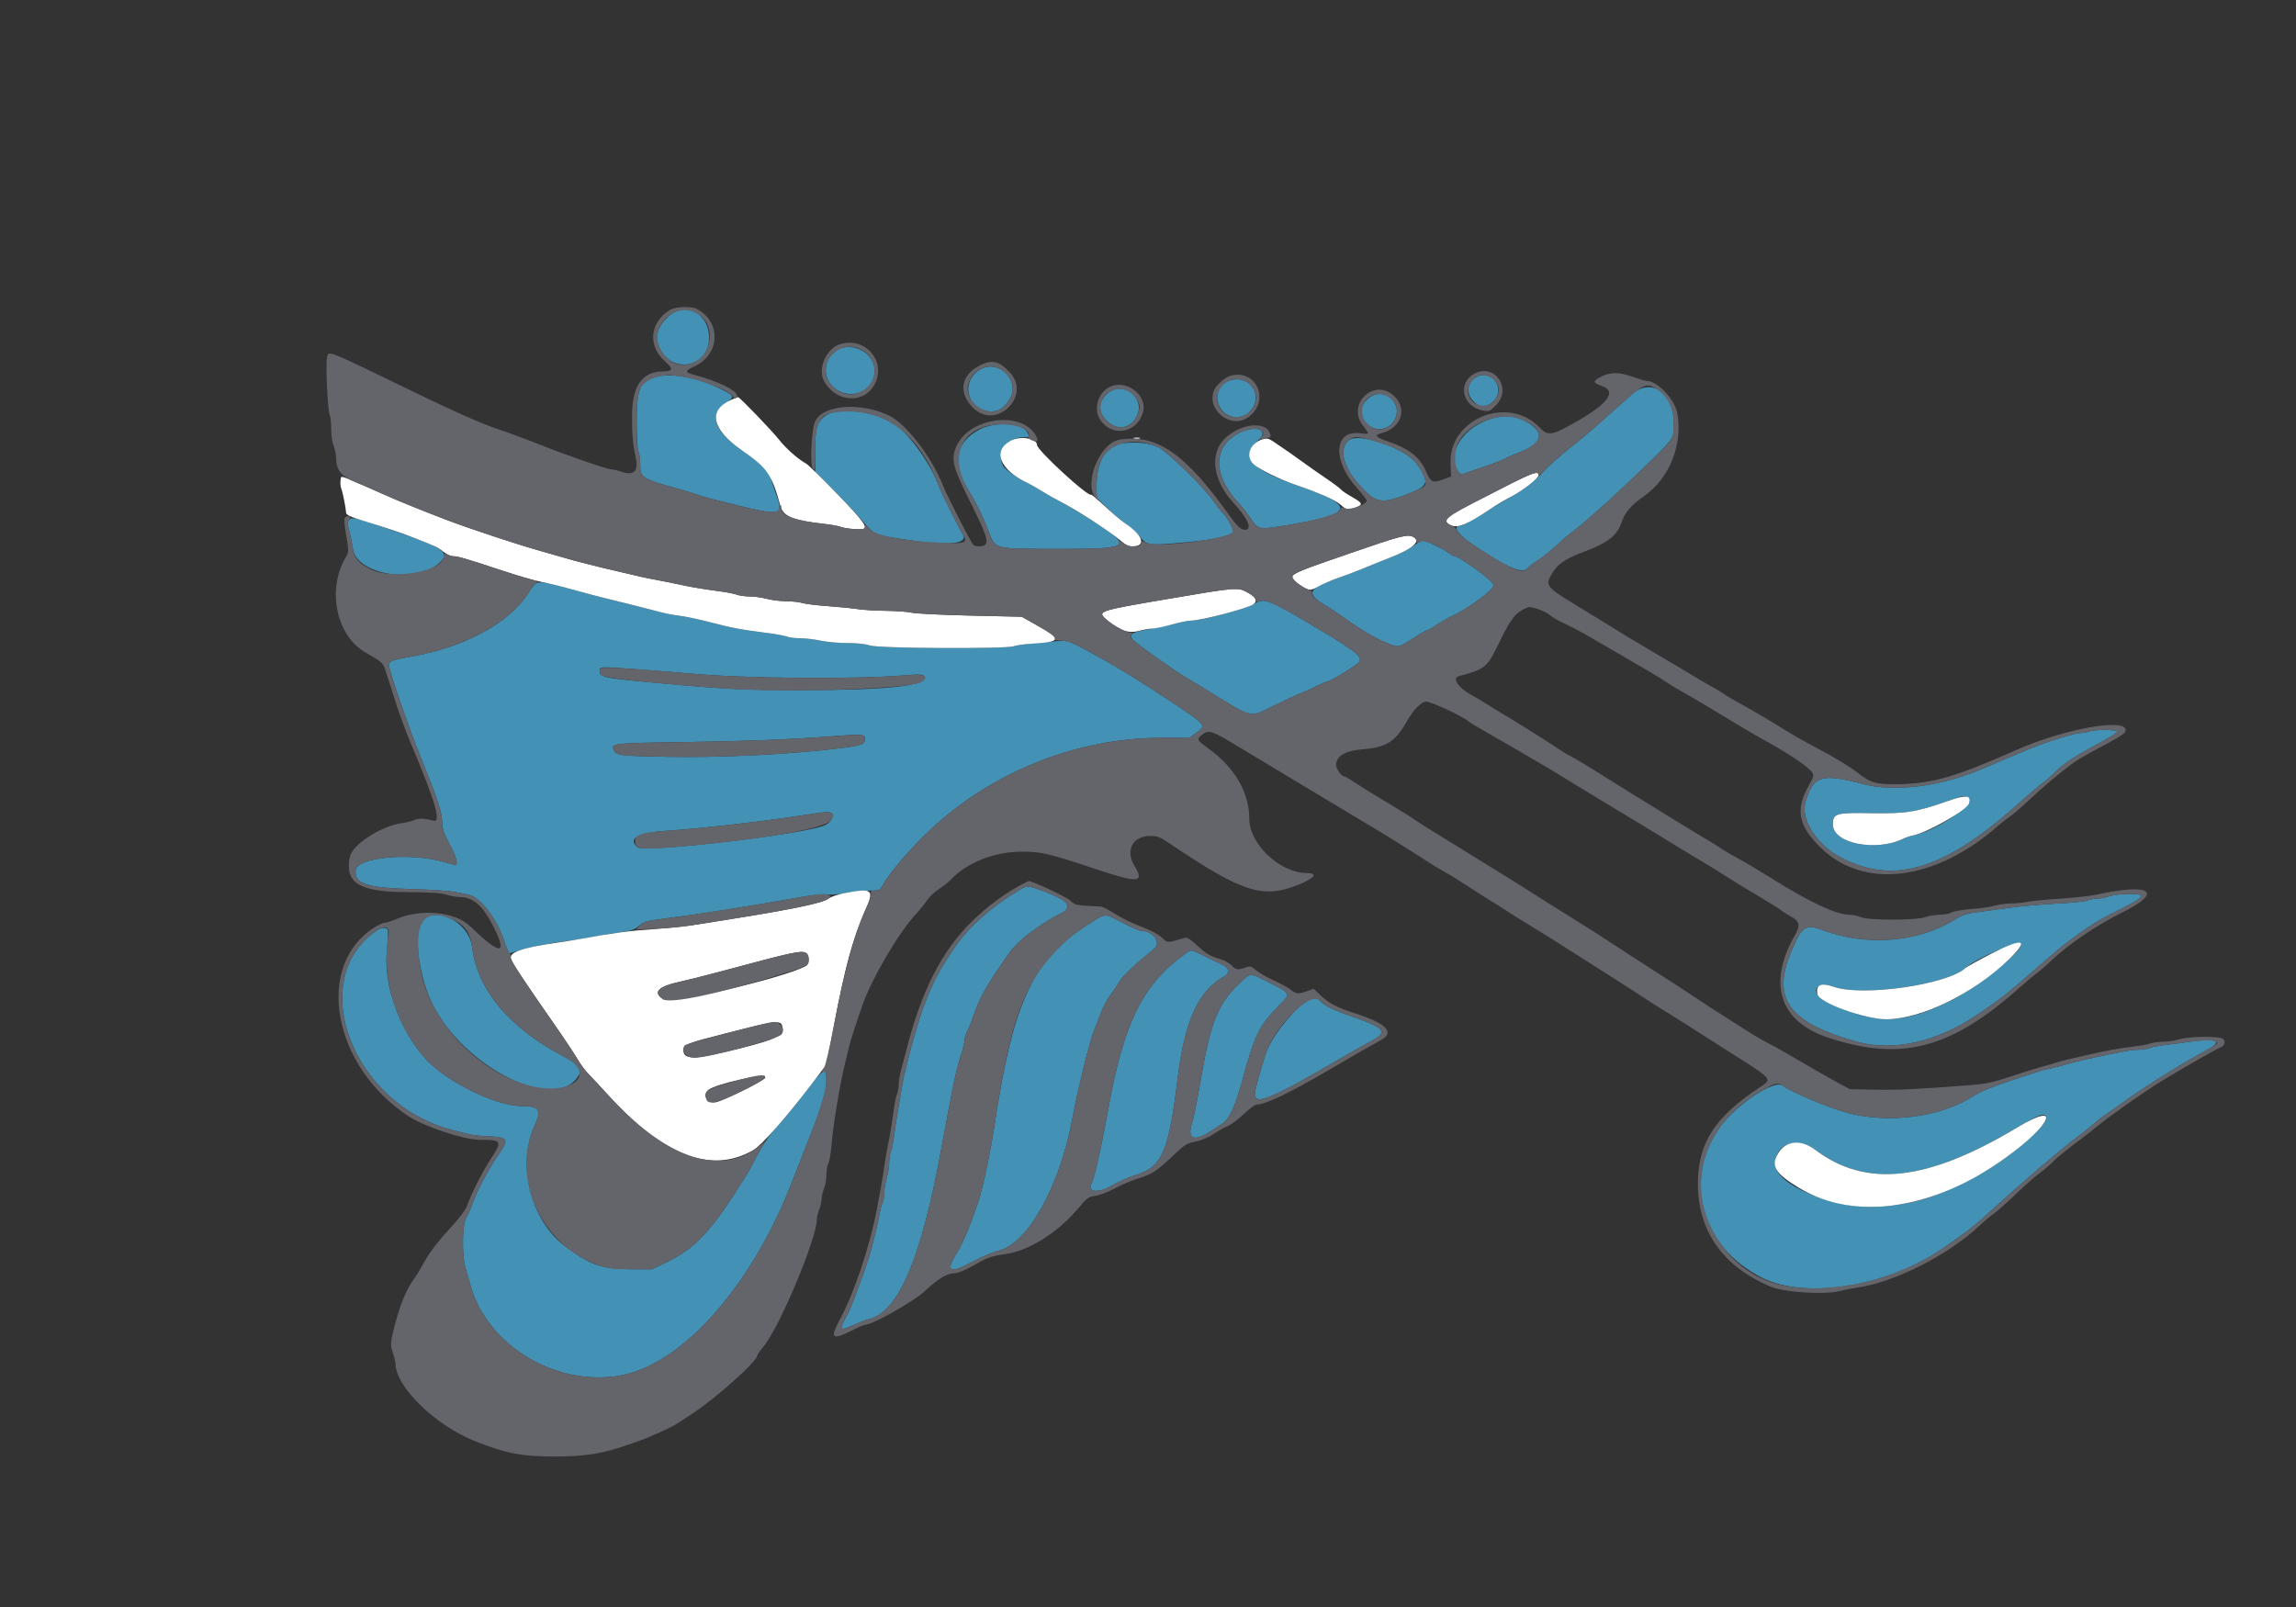
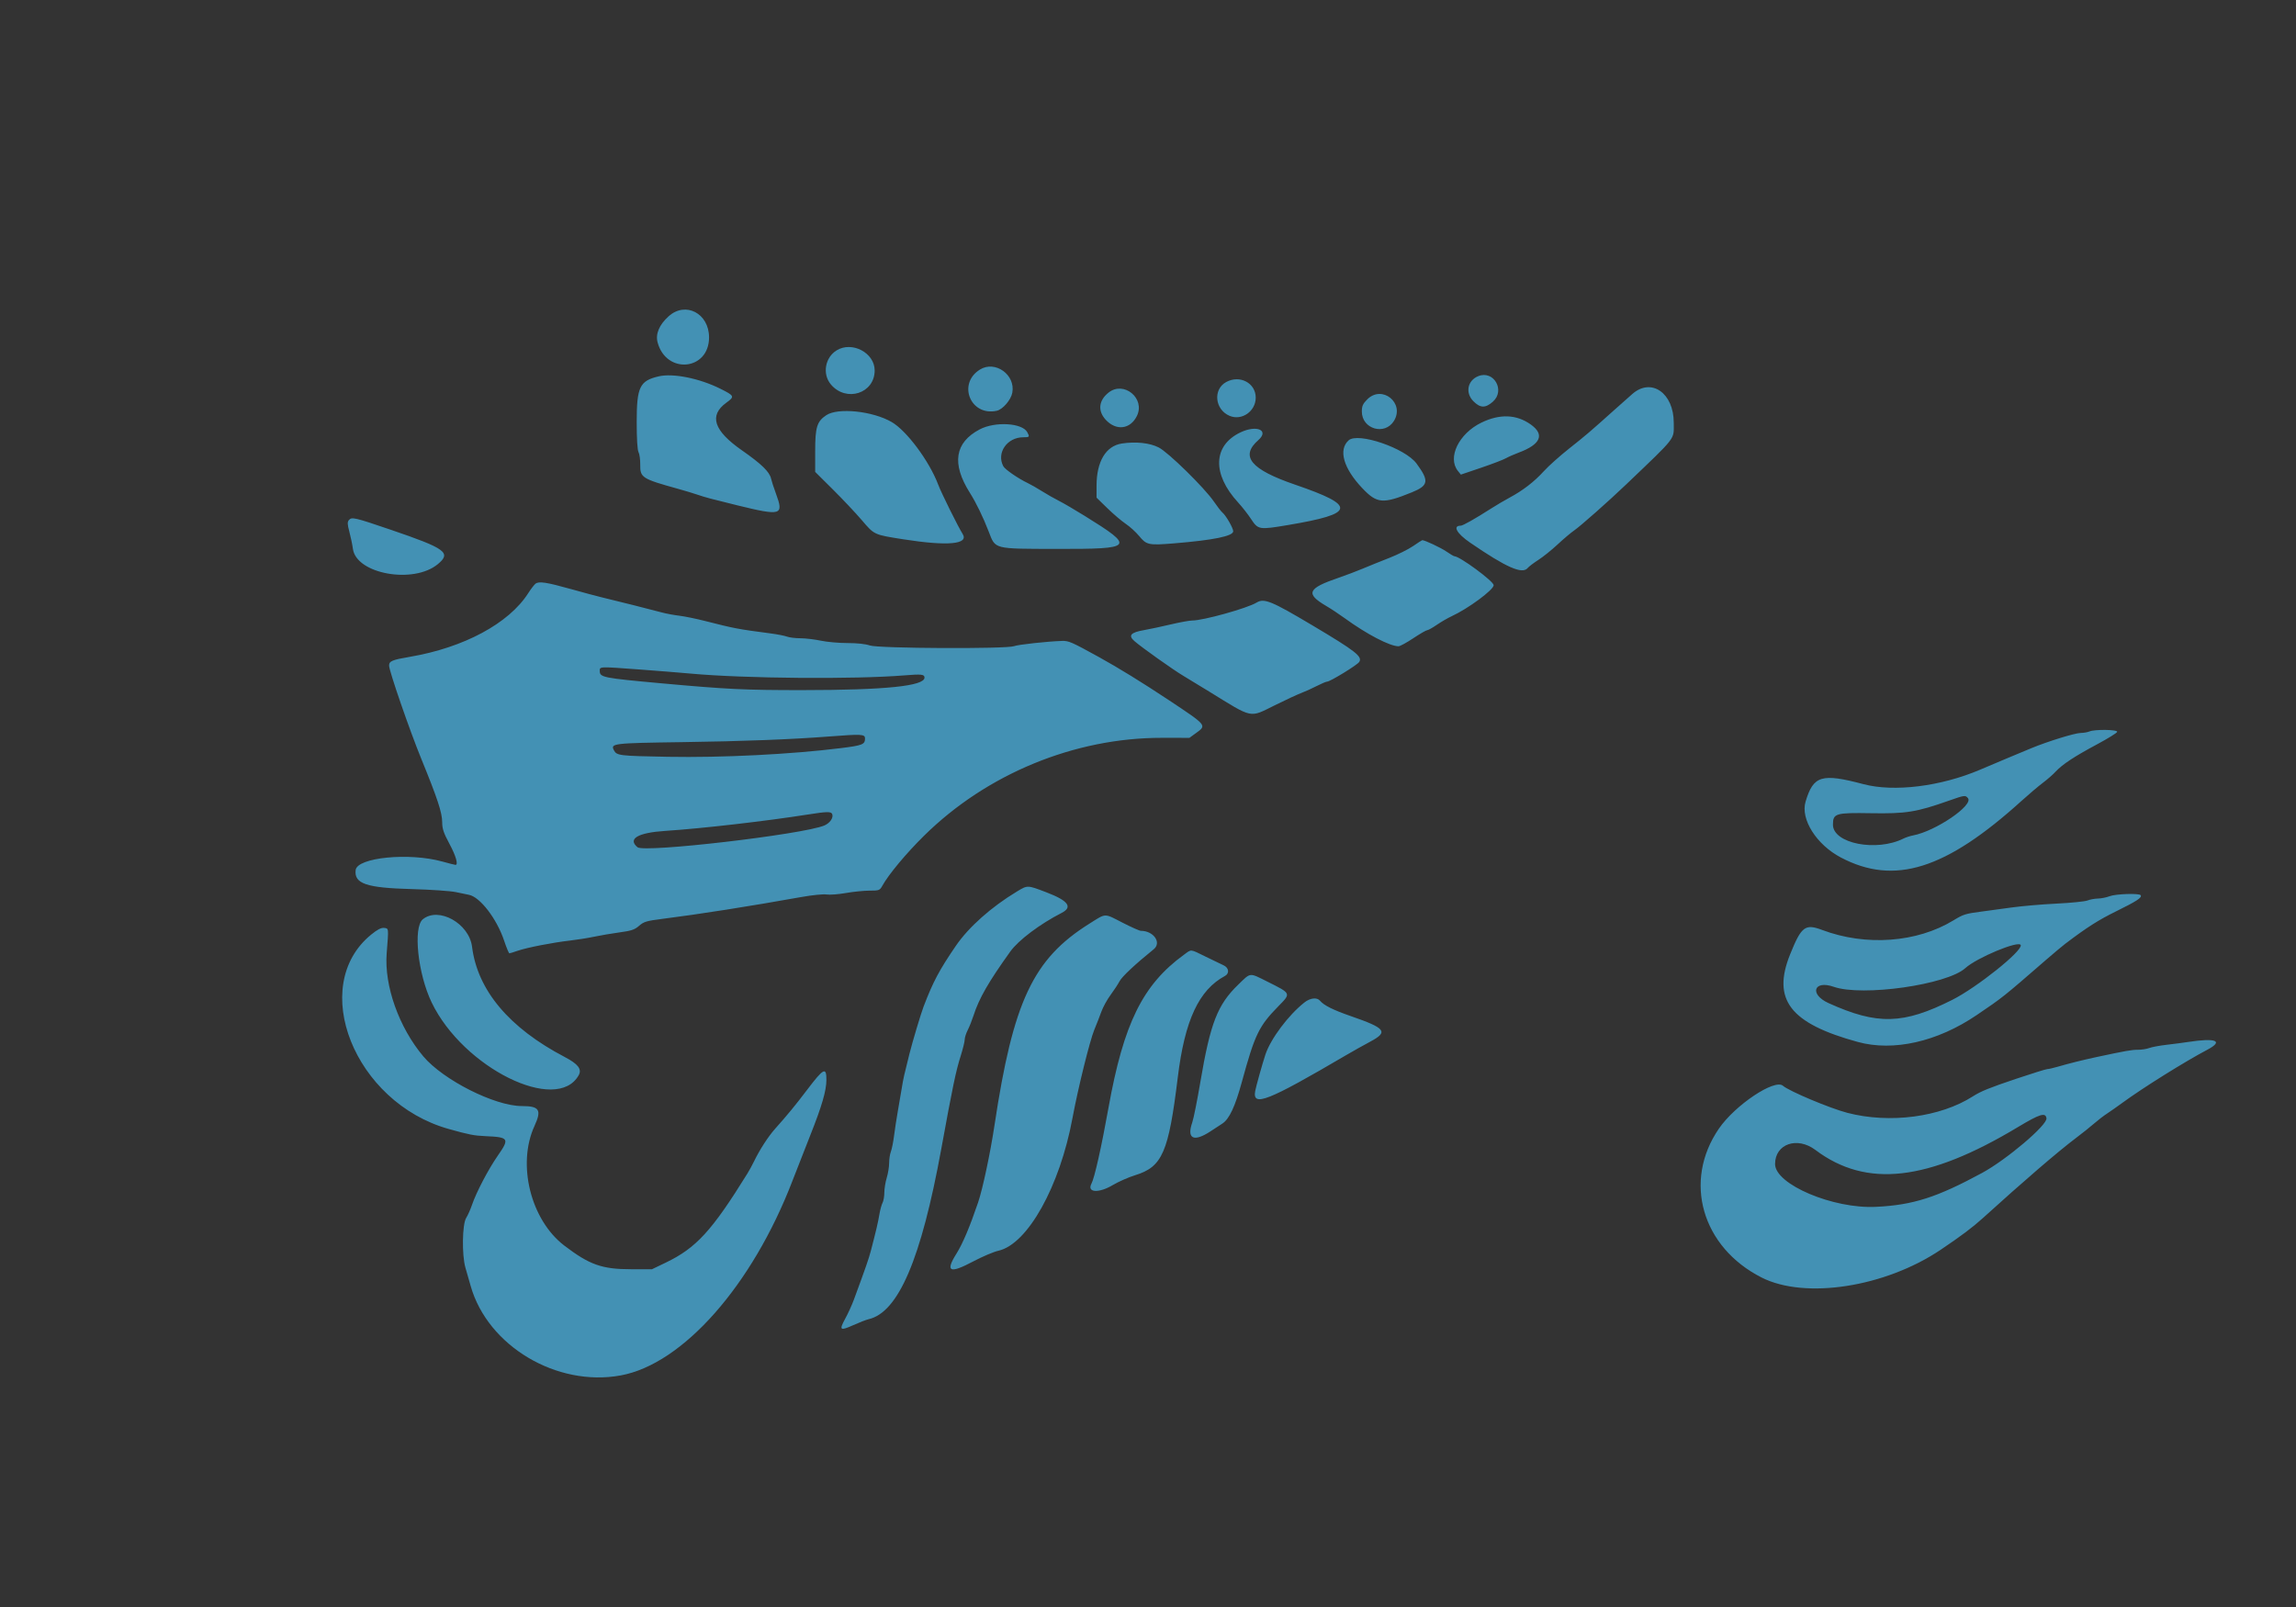
<svg xmlns="http://www.w3.org/2000/svg" id="svg" version="1.1" width="400" height="280" viewBox="0, 0, 400,280">
  <rect x="0" y="0" width="400" height="280" fill="#333333" stroke="none" />
  <g id="svgg">
    <path id="path0" d="M116.483 55.112 C 114.847 56.586,114.170 58.193,114.566 59.664 C 116.079 65.285,123.529 64.560,123.529 58.792 C 123.529 54.597,119.431 52.456,116.483 55.112 M145.767 61.038 C 143.725 62.283,143.231 65.176,144.750 66.981 C 147.414 70.147,152.381 68.560,152.381 64.543 C 152.381 61.481,148.453 59.400,145.767 61.038 M170.728 64.387 C 166.748 66.845,169.075 72.578,173.645 71.574 C 174.696 71.343,176.124 69.688,176.360 68.427 C 176.946 65.304,173.382 62.747,170.728 64.387 M114.746 65.576 C 111.440 66.353,110.924 67.428,110.924 73.537 C 110.924 76.480,111.042 78.407,111.243 78.784 C 111.419 79.112,111.552 80.099,111.540 80.978 C 111.508 83.211,111.854 83.432,118.067 85.155 C 119.300 85.496,120.850 85.964,121.513 86.194 C 122.791 86.637,123.940 86.944,128.431 88.043 C 136.155 89.932,136.584 89.802,135.180 86.000 C 134.809 84.996,134.427 83.821,134.331 83.390 C 134.068 82.208,132.647 80.830,129.256 78.467 C 124.337 75.039,123.470 72.398,126.532 70.172 C 128.027 69.086,127.976 68.970,125.477 67.723 C 121.844 65.912,117.239 64.991,114.746 65.576 M257.532 65.541 C 255.652 66.300,255.239 68.460,256.695 69.916 C 257.895 71.116,258.777 71.138,260.074 69.999 C 262.297 68.047,260.243 64.445,257.532 65.541 M213.632 66.559 C 211.280 67.834,211.636 71.378,214.226 72.460 C 216.349 73.348,218.768 71.653,218.768 69.278 C 218.768 66.738,216.003 65.274,213.632 66.559 M284.387 68.640 C 283.499 69.417,282.017 70.733,281.092 71.564 C 277.190 75.073,276.185 75.931,273.389 78.139 C 271.772 79.416,269.784 81.194,268.972 82.088 C 267.305 83.924,265.319 85.459,263.013 86.695 C 262.150 87.157,260.697 88.013,259.784 88.598 C 256.941 90.417,254.849 91.597,254.464 91.597 C 253.038 91.597,253.788 92.951,256.091 94.532 C 262.408 98.869,265.208 100.107,266.142 98.973 C 266.354 98.717,267.194 98.079,268.009 97.556 C 268.825 97.034,270.337 95.818,271.371 94.854 C 272.404 93.891,273.690 92.802,274.230 92.435 C 275.308 91.701,280.254 87.324,283.339 84.374 C 292.222 75.879,291.592 76.696,291.595 73.660 C 291.599 68.477,287.685 65.751,284.387 68.640 M193.141 68.394 C 191.416 69.751,191.209 71.558,192.602 73.101 C 194.425 75.118,196.925 74.825,198.074 72.460 C 199.555 69.411,195.792 66.309,193.141 68.394 M238.207 69.580 C 237.427 70.361,237.255 70.744,237.255 71.709 C 237.255 74.768,241.270 75.928,242.856 73.326 C 244.756 70.210,240.781 67.006,238.207 69.580 M143.949 72.345 C 142.329 73.427,142.018 74.430,142.017 78.576 L 142.017 82.222 145.116 85.299 C 146.820 86.991,149.093 89.404,150.166 90.660 C 152.338 93.204,152.242 93.159,157.364 93.965 C 165.104 95.182,168.850 94.841,167.702 93.023 C 166.900 91.752,164.002 85.907,163.456 84.459 C 161.911 80.362,157.973 75.059,155.341 73.532 C 152.037 71.616,145.985 70.984,143.949 72.345 M258.095 73.632 C 254.146 75.541,252.113 79.736,254.004 82.072 L 254.507 82.693 257.996 81.511 C 259.915 80.862,261.863 80.118,262.325 79.859 C 262.787 79.600,263.796 79.154,264.566 78.868 C 268.416 77.436,269.158 75.723,266.689 73.966 C 264.199 72.192,261.305 72.080,258.095 73.632 M170.687 74.811 C 166.329 77.101,165.756 80.782,168.965 85.865 C 170.060 87.597,171.281 90.113,172.255 92.637 C 173.447 95.729,173.013 95.618,184.034 95.640 C 197.586 95.666,197.829 95.382,188.951 89.875 C 187.248 88.818,185.224 87.637,184.454 87.250 C 183.683 86.863,182.360 86.109,181.513 85.575 C 180.665 85.041,179.562 84.411,179.060 84.175 C 177.437 83.410,175.094 81.800,174.798 81.247 C 173.556 78.926,175.440 76.190,178.280 76.190 C 179.369 76.190,179.412 76.135,178.969 75.308 C 178.101 73.686,173.368 73.402,170.687 74.811 M216.133 75.326 C 211.317 77.604,211.135 82.581,215.685 87.535 C 216.392 88.305,217.407 89.598,217.939 90.408 C 219.191 92.311,219.329 92.334,224.410 91.479 C 236.171 89.503,236.408 88.139,225.630 84.447 C 217.889 81.796,216.000 79.512,219.215 76.689 C 221.167 74.975,218.949 73.995,216.133 75.326 M234.957 76.720 C 233.125 78.357,234.048 81.600,237.330 85.055 C 239.894 87.754,240.893 87.840,245.938 85.795 C 248.890 84.598,249.022 83.811,246.782 80.764 C 244.810 78.083,236.582 75.268,234.957 76.720 M195.449 77.275 C 192.660 77.698,191.036 80.410,191.036 84.644 L 191.036 86.710 192.927 88.555 C 193.967 89.569,195.409 90.795,196.131 91.279 C 196.853 91.763,197.898 92.714,198.453 93.391 C 199.739 94.961,200.101 95.037,204.563 94.671 C 211.418 94.110,214.846 93.407,214.846 92.564 C 214.846 92.017,213.584 89.819,212.983 89.321 C 212.743 89.121,212.071 88.260,211.490 87.406 C 209.856 85.006,203.541 78.812,201.857 77.958 C 200.296 77.165,197.874 76.907,195.449 77.275 M60.782 90.619 C 60.500 90.959,60.516 91.355,60.864 92.649 C 61.102 93.534,61.381 94.879,61.485 95.639 C 62.084 100.016,72.041 101.805,76.276 98.296 C 78.676 96.307,77.677 95.577,68.067 92.300 C 61.760 90.149,61.267 90.035,60.782 90.619 M246.192 95.142 C 245.373 95.706,243.499 96.638,242.029 97.213 C 240.559 97.788,238.473 98.630,237.395 99.084 C 236.317 99.538,234.426 100.253,233.193 100.674 C 227.786 102.520,227.386 103.437,231.051 105.584 C 231.876 106.067,233.326 107.026,234.273 107.715 C 238.105 110.503,242.139 112.607,243.649 112.604 C 243.907 112.604,245.063 111.974,246.218 111.204 C 247.374 110.435,248.463 109.805,248.638 109.805 C 248.813 109.804,249.570 109.382,250.319 108.867 C 251.068 108.352,252.248 107.670,252.941 107.350 C 255.797 106.035,260.224 102.759,260.224 101.961 C 260.224 101.284,254.300 96.919,253.382 96.919 C 253.272 96.919,252.638 96.544,251.973 96.087 C 251.005 95.421,248.230 94.118,247.780 94.118 C 247.726 94.118,247.012 94.579,246.192 95.142 M93.261 101.729 C 93.021 101.933,92.467 102.662,92.030 103.347 C 88.666 108.620,80.822 112.840,71.411 114.442 C 68.286 114.974,67.787 115.186,67.787 115.982 C 67.787 116.897,71.348 127.208,73.393 132.213 C 76.216 139.123,77.030 141.590,77.035 143.252 C 77.039 144.401,77.284 145.132,78.296 147.017 C 79.438 149.144,79.884 150.711,79.342 150.694 C 79.226 150.690,78.186 150.426,77.031 150.106 C 71.254 148.509,62.211 149.403,61.958 151.598 C 61.683 153.974,63.813 154.698,71.709 154.912 C 75.021 155.001,78.487 155.239,79.412 155.439 C 80.336 155.639,81.352 155.849,81.669 155.905 C 83.604 156.246,86.553 160.077,87.828 163.905 C 88.231 165.116,88.646 166.105,88.748 166.102 C 88.851 166.100,89.503 165.900,90.196 165.657 C 91.769 165.108,96.338 164.216,99.300 163.881 C 100.532 163.742,102.423 163.440,103.501 163.211 C 104.580 162.982,106.578 162.643,107.941 162.457 C 110.005 162.176,110.574 161.984,111.344 161.308 C 112.160 160.591,112.637 160.450,115.447 160.095 C 121.837 159.287,130.635 157.904,139.630 156.292 C 141.478 155.961,143.437 155.763,143.993 155.852 C 144.547 155.941,146.062 155.827,147.360 155.598 C 148.658 155.370,150.514 155.183,151.484 155.182 C 153.163 155.182,153.270 155.141,153.725 154.320 C 154.810 152.358,157.877 148.680,160.980 145.620 C 171.918 134.833,187.193 128.542,202.408 128.557 L 207.213 128.561 208.368 127.724 C 210.253 126.359,210.313 126.431,203.641 121.999 C 199.060 118.955,194.887 116.381,191.523 114.525 C 186.657 111.840,186.187 111.635,185.014 111.674 C 182.413 111.760,177.390 112.309,176.662 112.586 C 175.322 113.095,153.022 112.988,151.541 112.465 C 150.798 112.203,149.334 112.045,147.654 112.045 C 146.171 112.045,144.075 111.858,142.997 111.630 C 141.919 111.401,140.320 111.212,139.444 111.209 C 138.568 111.207,137.519 111.078,137.114 110.924 C 136.708 110.770,135.407 110.517,134.224 110.362 C 128.559 109.620,127.955 109.505,122.829 108.198 C 121.289 107.805,119.272 107.392,118.347 107.281 C 117.423 107.170,116.099 106.926,115.406 106.740 C 113.307 106.175,107.568 104.730,104.762 104.060 C 103.915 103.858,101.589 103.234,99.595 102.674 C 95.153 101.426,93.845 101.231,93.261 101.729 M218.906 104.998 C 217.292 105.982,209.578 108.130,207.703 108.117 C 207.241 108.114,205.539 108.424,203.922 108.806 C 202.304 109.188,200.230 109.630,199.313 109.789 C 196.968 110.196,196.509 110.724,197.644 111.712 C 198.922 112.824,204.388 116.705,206.162 117.760 C 207.010 118.263,209.027 119.491,210.644 120.488 C 218.396 125.266,217.612 125.101,222.077 122.893 C 224.031 121.927,226.134 120.952,226.751 120.726 C 227.367 120.500,228.546 119.967,229.370 119.541 C 230.195 119.116,231.017 118.768,231.198 118.768 C 231.730 118.768,236.470 115.864,236.805 115.332 C 237.393 114.400,236.167 113.441,228.711 109.004 C 221.465 104.691,220.233 104.188,218.906 104.998 M111.598 116.663 C 114.694 116.893,118.613 117.208,120.308 117.364 C 129.686 118.226,148.923 118.387,157.563 117.675 C 160.527 117.431,161.064 117.490,161.064 118.063 C 161.064 119.536,154.214 120.238,139.776 120.245 C 129.789 120.250,126.653 120.098,115.266 119.062 C 105.053 118.132,104.502 118.022,104.486 116.923 C 104.475 116.116,104.295 116.122,111.598 116.663 M364.006 127.451 C 363.697 127.583,363.004 127.701,362.465 127.712 C 361.441 127.732,356.812 129.161,353.922 130.349 C 351.982 131.146,347.797 132.903,344.958 134.113 C 338.112 137.032,329.977 138.040,324.650 136.632 C 317.336 134.698,315.919 135.126,314.559 139.683 C 313.648 142.736,316.457 147.176,320.716 149.414 C 330.040 154.313,338.971 151.509,352.199 139.529 C 353.455 138.392,355.112 136.989,355.882 136.410 C 356.653 135.832,357.661 134.950,358.123 134.450 C 359.292 133.186,361.365 131.819,365.338 129.692 C 367.209 128.690,368.788 127.714,368.847 127.521 C 368.973 127.109,364.938 127.050,364.006 127.451 M150.700 128.677 C 150.700 129.705,150.260 129.881,146.499 130.350 C 137.823 131.432,125.776 132.037,116.367 131.864 C 107.894 131.708,107.454 131.656,106.968 130.747 C 106.317 129.532,106.731 129.481,118.768 129.310 C 129.466 129.158,137.835 128.836,144.538 128.318 C 150.162 127.884,150.700 127.915,150.700 128.677 M342.846 139.062 C 343.865 140.290,337.233 144.808,333.316 145.555 C 332.786 145.656,332.028 145.901,331.632 146.100 C 326.924 148.463,319.328 146.975,319.328 143.691 C 319.328 141.722,319.775 141.587,325.955 141.692 C 332.062 141.794,333.861 141.506,339.496 139.518 C 342.265 138.541,342.398 138.523,342.846 139.062 M144.988 141.855 C 145.231 142.487,144.571 143.432,143.605 143.835 C 139.854 145.399,112.262 148.613,111.071 147.625 C 109.300 146.155,111.108 145.088,115.902 144.774 C 122.288 144.355,133.332 143.086,140.756 141.917 C 144.109 141.389,144.806 141.379,144.988 141.855 M177.171 155.332 C 172.692 158.033,168.754 161.536,166.516 164.811 C 163.633 169.031,162.560 171.050,160.915 175.350 C 160.435 176.605,158.989 181.433,158.440 183.613 C 157.510 187.306,157.381 187.878,157.118 189.496 C 156.967 190.420,156.655 192.248,156.424 193.557 C 156.192 194.867,155.893 196.821,155.758 197.899 C 155.622 198.978,155.375 200.215,155.207 200.648 C 155.039 201.082,154.902 201.976,154.902 202.635 C 154.902 203.294,154.714 204.451,154.485 205.208 C 154.255 205.964,154.066 207.127,154.065 207.792 C 154.063 208.456,153.923 209.260,153.752 209.578 C 153.582 209.896,153.336 210.801,153.204 211.590 C 152.978 212.952,152.631 214.434,151.720 217.927 C 151.360 219.309,150.816 220.873,148.752 226.471 C 148.411 227.395,147.738 228.871,147.257 229.750 C 146.146 231.781,146.336 231.935,148.666 230.886 C 149.708 230.417,150.890 229.958,151.293 229.866 C 156.514 228.681,160.477 219.406,163.993 200.140 C 165.974 189.282,166.525 186.647,167.372 183.966 C 167.754 182.755,168.067 181.482,168.067 181.137 C 168.067 180.793,168.303 180.048,168.592 179.482 C 168.880 178.917,169.332 177.787,169.595 176.972 C 170.579 173.933,172.181 171.139,175.999 165.808 C 177.420 163.822,181.159 161.006,184.944 159.069 C 186.937 158.050,186.119 156.934,182.311 155.480 C 178.962 154.201,179.043 154.203,177.171 155.332 M367.507 156.162 C 366.968 156.370,366.062 156.550,365.494 156.561 C 364.927 156.573,364.107 156.725,363.674 156.899 C 363.240 157.073,360.805 157.318,358.263 157.443 C 355.721 157.568,352.192 157.874,350.420 158.122 C 348.648 158.370,346.317 158.688,345.238 158.827 C 342.419 159.192,342.048 159.308,340.331 160.356 C 333.955 164.245,325.062 164.899,317.457 162.036 C 314.481 160.916,313.832 161.408,311.871 166.272 C 308.677 174.192,311.868 178.323,323.669 181.550 C 329.866 183.244,337.497 181.523,344.332 176.891 C 348.960 173.756,348.880 173.819,356.548 167.163 C 357.839 166.043,359.311 164.811,359.819 164.426 C 363.557 161.593,365.572 160.307,368.627 158.804 C 372.250 157.022,373.203 156.400,372.946 155.985 C 372.712 155.607,368.601 155.741,367.507 156.162 M189.761 160.956 C 179.973 167.094,176.508 174.468,173.255 196.078 C 172.525 200.926,171.199 207.163,170.396 209.524 C 168.951 213.773,167.710 216.710,166.642 218.411 C 164.635 221.604,165.420 221.981,169.534 219.797 C 171.115 218.958,173.102 218.114,173.950 217.922 C 179.032 216.772,184.634 206.732,186.842 194.818 C 187.795 189.672,189.867 181.293,190.650 179.414 C 191.036 178.488,191.587 177.076,191.874 176.276 C 192.161 175.476,192.890 174.153,193.494 173.335 C 194.098 172.518,194.799 171.447,195.053 170.955 C 195.462 170.165,197.837 167.942,200.993 165.398 C 202.415 164.251,200.979 162.185,198.760 162.185 C 198.527 162.185,197.107 161.555,195.603 160.784 C 192.272 159.078,192.778 159.063,189.761 160.956 M73.668 160.169 C 71.935 161.572,72.793 169.675,75.206 174.677 C 80.698 186.065,97.009 194.134,100.818 187.348 C 101.411 186.292,100.722 185.392,98.383 184.169 C 88.710 179.111,83.186 172.537,82.239 164.957 C 81.732 160.898,76.427 157.935,73.668 160.169 M64.666 162.840 C 53.662 171.804,61.738 192.084,78.151 196.704 C 81.677 197.696,82.593 197.875,84.594 197.961 C 88.659 198.137,88.806 198.370,86.729 201.351 C 85.085 203.711,82.971 207.746,82.226 209.944 C 81.965 210.714,81.509 211.738,81.212 212.218 C 80.527 213.326,80.447 218.664,81.082 220.868 C 81.304 221.639,81.720 223.090,82.006 224.094 C 84.983 234.534,96.989 241.686,108.123 239.653 C 118.958 237.674,131.052 223.974,138.058 205.742 C 138.827 203.739,140.234 200.147,141.183 197.759 C 143.177 192.743,143.966 190.036,143.973 188.182 C 143.981 185.835,143.503 186.080,140.591 189.916 C 138.527 192.636,137.206 194.244,135.063 196.645 C 133.831 198.025,132.365 200.289,131.364 202.357 C 131.060 202.986,130.537 203.943,130.203 204.482 C 124.018 214.469,121.289 217.447,115.982 219.997 L 113.585 221.148 109.944 221.148 C 104.877 221.148,102.689 220.373,98.307 217.026 C 92.457 212.558,90.047 202.889,93.113 196.192 C 94.403 193.375,93.984 192.717,90.901 192.717 C 86.207 192.717,77.216 188.179,73.748 184.059 C 69.505 179.018,66.921 171.751,67.366 166.106 C 67.721 161.594,67.740 161.775,66.920 161.680 C 66.399 161.620,65.760 161.949,64.666 162.840 M352.044 164.671 C 352.376 165.679,344.410 172.053,340.119 174.212 C 331.583 178.507,327.071 178.626,318.568 174.781 C 315.172 173.246,315.973 170.715,319.468 171.939 C 324.439 173.680,339.177 171.589,342.385 168.687 C 344.409 166.857,351.757 163.801,352.044 164.671 M206.275 166.340 C 199.084 171.567,195.759 178.306,193.120 192.997 C 191.873 199.939,190.689 205.215,190.144 206.250 C 189.327 207.805,191.419 207.940,193.855 206.489 C 194.847 205.899,196.604 205.124,197.759 204.767 C 202.507 203.302,203.587 200.819,205.194 187.675 C 206.405 177.765,208.870 172.477,213.410 170.047 C 214.230 169.608,214.099 168.612,213.165 168.190 C 212.780 168.016,211.394 167.348,210.084 166.705 C 207.267 165.323,207.627 165.358,206.275 166.340 M215.729 171.551 C 212.098 175.065,210.866 178.235,209.113 188.572 C 208.572 191.762,207.941 194.913,207.710 195.575 C 206.713 198.438,207.963 199.040,210.900 197.113 C 211.453 196.750,212.373 196.149,212.945 195.777 C 214.157 194.990,215.175 192.820,216.352 188.515 C 218.623 180.212,219.307 178.796,222.738 175.301 C 224.944 173.053,224.976 173.122,220.804 171.039 C 217.597 169.438,217.950 169.402,215.729 171.551 M227.256 174.661 C 224.460 176.865,221.365 181.001,220.451 183.754 C 219.948 185.270,218.830 189.263,218.678 190.085 C 218.151 192.940,220.820 191.888,234.543 183.833 C 235.650 183.184,237.537 182.127,238.739 181.484 C 241.921 179.782,241.436 179.157,235.280 177.026 C 232.262 175.981,230.632 175.165,229.969 174.366 C 229.449 173.740,228.261 173.869,227.256 174.661 M381.232 181.547 C 380.385 181.677,378.683 181.900,377.451 182.042 C 376.218 182.185,374.855 182.440,374.422 182.608 C 373.988 182.776,373.105 182.912,372.461 182.910 C 371.373 182.906,370.391 183.080,365.126 184.205 C 362.887 184.684,360.420 185.301,358.441 185.877 C 357.692 186.096,356.899 186.275,356.679 186.275 C 356.460 186.275,353.985 187.045,351.179 187.988 C 346.616 189.520,345.087 190.143,343.697 191.031 C 338.025 194.658,329.219 195.815,321.849 193.901 C 318.819 193.114,311.684 190.116,310.622 189.184 C 309.184 187.921,302.267 192.551,299.450 196.663 C 293.180 205.814,296.486 217.316,306.905 222.595 C 314.480 226.434,328.422 224.271,338.095 217.756 C 341.682 215.341,343.672 213.846,345.439 212.243 C 352.495 205.840,358.569 200.613,361.620 198.319 C 362.746 197.472,364.185 196.324,364.817 195.768 C 365.449 195.212,366.471 194.426,367.087 194.022 C 367.703 193.617,368.901 192.777,369.748 192.156 C 373.268 189.572,380.601 184.988,384.524 182.918 C 387.461 181.369,386.102 180.802,381.232 181.547 M356.527 194.848 C 356.694 196.019,349.568 202.064,345.293 204.378 C 337.421 208.640,333.290 209.960,326.829 210.278 C 319.336 210.648,309.241 206.364,309.245 202.816 C 309.248 199.313,313.094 197.971,316.274 200.365 C 325.146 207.041,335.825 205.837,351.541 196.389 C 355.375 194.084,356.374 193.775,356.527 194.848 " stroke="none" fill="#4391b4" fill-rule="evenodd" />
-     <path id="path1" d="M127.453 69.634 C 123.291 71.439,123.952 74.768,129.200 78.431 C 133.750 81.608,134.412 82.562,135.979 88.203 C 136.478 90.001,138.194 90.689,143.697 91.296 C 144.853 91.423,146.117 91.655,146.507 91.812 C 147.172 92.078,149.111 92.279,150.210 92.194 C 151.397 92.103,150.529 90.880,145.868 86.078 C 143.211 83.340,140.784 80.964,140.476 80.798 C 139.084 80.049,137.001 78.218,135.752 76.646 C 134.384 74.924,128.848 69.178,128.576 69.199 C 128.497 69.205,127.991 69.401,127.453 69.634 M176.129 76.765 C 172.820 78.513,174.143 81.856,179.060 84.175 C 179.562 84.411,180.665 85.041,181.513 85.575 C 182.360 86.109,183.683 86.862,184.454 87.249 C 187.337 88.697,193.318 92.554,195.223 94.193 C 196.290 95.112,196.630 95.253,197.604 95.182 C 199.702 95.027,198.988 93.188,196.065 91.219 C 195.334 90.728,193.719 89.368,192.474 88.198 C 191.230 87.029,190.157 86.126,190.090 86.193 C 189.615 86.669,180.672 78.449,180.672 77.538 C 180.672 76.389,177.774 75.897,176.129 76.765 M197.549 76.384 C 197.819 76.454,198.260 76.454,198.529 76.384 C 198.799 76.313,198.578 76.255,198.039 76.255 C 197.500 76.255,197.279 76.313,197.549 76.384 M220.028 76.521 C 217.813 77.144,216.911 79.401,218.315 80.806 C 219.189 81.679,222.806 83.480,225.630 84.447 C 229.906 85.912,232.670 87.135,233.577 87.963 C 234.615 88.911,234.922 88.958,236.304 88.381 C 237.502 87.881,237.384 87.631,235.434 86.530 C 234.612 86.066,233.783 85.499,233.593 85.269 C 233.403 85.040,232.226 84.163,230.979 83.320 C 229.732 82.477,228.018 81.277,227.171 80.654 C 225.713 79.581,223.688 78.169,221.741 76.868 C 221.060 76.412,220.684 76.336,220.028 76.521 M262.269 84.762 C 259.681 86.087,256.334 87.801,254.832 88.570 C 251.815 90.114,251.289 90.918,252.871 91.562 C 254.043 92.039,255.711 91.324,259.750 88.611 C 260.704 87.971,262.241 87.062,263.165 86.591 C 265.239 85.536,268.067 83.330,268.067 82.769 C 268.067 81.980,266.960 82.361,262.269 84.762 M59.327 83.733 C 59.262 84.174,59.329 84.831,59.474 85.194 C 59.718 85.803,60.220 88.327,60.307 89.386 C 60.333 89.699,61.116 90.073,62.875 90.613 C 67.481 92.028,69.583 92.728,71.849 93.605 C 75.808 95.137,76.243 95.341,77.244 96.137 C 77.785 96.567,78.547 96.919,78.935 96.919 C 79.775 96.919,81.154 97.322,87.675 99.471 C 90.371 100.360,93.396 101.231,94.398 101.407 C 95.399 101.583,97.794 102.169,99.720 102.710 C 101.646 103.250,103.915 103.858,104.762 104.060 C 107.568 104.730,113.307 106.175,115.406 106.740 C 116.099 106.926,117.423 107.170,118.347 107.281 C 119.272 107.392,121.289 107.805,122.829 108.198 C 127.955 109.505,128.559 109.620,134.224 110.362 C 135.407 110.517,136.708 110.770,137.114 110.924 C 137.519 111.078,138.568 111.207,139.444 111.209 C 140.320 111.212,141.919 111.401,142.997 111.630 C 144.075 111.858,146.171 112.045,147.654 112.045 C 149.334 112.045,150.798 112.203,151.541 112.465 C 153.006 112.982,175.321 113.095,176.644 112.592 C 177.068 112.431,178.431 112.235,179.674 112.157 C 184.905 111.828,185.059 111.436,180.882 109.081 L 178.011 107.462 169.048 107.256 C 164.118 107.143,159.517 106.916,158.824 106.753 C 158.130 106.590,156.113 106.443,154.342 106.426 C 152.570 106.409,150.364 106.276,149.440 106.131 C 148.515 105.985,146.183 105.754,144.258 105.617 C 142.332 105.480,140.316 105.231,139.778 105.065 C 139.240 104.898,137.979 104.760,136.977 104.759 C 135.974 104.757,134.461 104.569,133.613 104.342 C 132.766 104.114,131.419 103.927,130.620 103.925 C 129.822 103.923,128.813 103.786,128.380 103.621 C 127.946 103.455,126.709 103.204,125.630 103.061 C 122.910 102.702,120.654 102.336,119.103 102.001 C 117.242 101.599,114.918 101.133,113.445 100.866 C 112.752 100.741,111.555 100.482,110.784 100.292 C 110.014 100.102,108.564 99.763,107.563 99.539 C 104.836 98.930,99.503 97.573,98.319 97.188 C 97.934 97.063,96.169 96.557,94.398 96.065 C 90.526 94.990,81.558 92.036,77.871 90.622 C 73.633 88.996,68.615 86.951,66.591 86.024 C 65.564 85.554,63.932 84.833,62.964 84.423 C 58.997 82.741,59.460 82.829,59.327 83.733 M234.978 96.477 C 223.644 100.405,223.851 100.271,226.525 101.967 C 228.116 102.976,228.297 102.984,229.782 102.120 C 230.426 101.746,231.961 101.095,233.193 100.674 C 234.426 100.253,236.317 99.538,237.395 99.084 C 238.473 98.630,240.597 97.773,242.115 97.180 C 246.142 95.607,247.623 94.309,246.237 93.567 C 245.222 93.024,244.116 93.309,234.978 96.477 M203.221 104.400 C 191.323 106.420,191.105 106.494,192.772 107.951 C 194.910 109.821,196.560 110.413,198.319 109.943 C 199.167 109.716,200.239 109.529,200.702 109.527 C 201.166 109.525,202.678 109.210,204.064 108.827 C 205.449 108.444,207.024 108.128,207.563 108.126 C 209.348 108.119,217.532 105.951,218.417 105.251 C 219.119 104.695,218.768 104.011,217.399 103.266 C 215.601 102.287,215.721 102.277,203.221 104.400 M339.496 139.518 C 333.861 141.506,332.062 141.794,325.955 141.692 C 319.775 141.587,319.328 141.722,319.328 143.691 C 319.328 146.975,326.924 148.463,331.632 146.100 C 332.028 145.901,332.786 145.656,333.316 145.555 C 335.732 145.094,342.650 141.149,343.006 140.030 C 343.475 138.550,342.601 138.423,339.496 139.518 M147.147 155.611 C 146.040 155.813,144.774 156.245,144.334 156.570 C 143.148 157.448,138.030 158.458,121.644 161.049 C 119.606 161.372,116.014 161.758,113.661 161.907 C 109.878 162.148,106.560 162.592,101.401 163.551 C 100.553 163.709,98.410 164.050,96.639 164.310 C 90.651 165.189,88.560 165.976,89.005 167.184 C 89.223 167.777,92.012 171.944,96.317 178.109 C 98.184 180.782,100.113 183.671,100.604 184.530 C 101.095 185.388,101.948 186.547,102.499 187.104 C 103.050 187.662,104.636 189.363,106.022 190.885 C 115.658 201.464,123.970 204.594,131.250 200.386 C 132.698 199.549,137.140 194.506,141.549 188.694 L 143.993 185.473 145.261 178.801 C 147.232 168.428,148.504 163.749,150.749 158.614 C 152.350 154.951,152.063 154.712,147.147 155.611 M346.867 166.192 C 344.681 167.312,342.665 168.435,342.385 168.687 C 339.177 171.589,324.439 173.680,319.468 171.939 C 317.206 171.147,316.232 171.617,316.654 173.298 C 317.018 174.749,324.927 177.591,328.602 177.591 C 334.653 177.591,343.763 173.154,349.953 167.192 C 353.643 163.639,352.545 163.283,346.867 166.192 M140.560 166.162 C 141.067 166.669,140.971 168.008,140.406 168.310 C 136.407 170.449,116.901 175.003,115.545 174.114 C 113.646 172.870,114.634 171.875,118.627 171.010 C 119.860 170.742,122.759 170.016,125.070 169.395 C 138.849 165.693,139.877 165.479,140.560 166.162 M136.366 179.249 C 136.559 180.543,134.365 181.419,126.096 183.352 C 120.645 184.626,119.037 184.531,119.052 182.940 C 119.061 181.996,119.703 181.748,126.644 180.002 C 136.000 177.648,136.126 177.638,136.366 179.249 M133.333 187.761 C 133.333 188.182,126.092 191.789,124.721 192.052 C 123.233 192.337,122.283 190.834,123.376 189.927 C 124.703 188.826,133.333 186.949,133.333 187.761 M351.541 196.389 C 335.825 205.837,325.146 207.041,316.274 200.365 C 313.754 198.468,311.147 198.702,309.778 200.949 C 308.446 203.132,309.248 204.457,313.430 206.984 C 323.085 212.818,336.738 210.841,349.322 201.789 C 357.530 195.884,359.220 191.772,351.541 196.389 " stroke="none" fill="#ffffff" fill-rule="evenodd" />
-     <path id="path3" d="M116.667 54.025 C 113.154 56.207,112.811 60.350,115.923 63.030 C 117.345 64.254,117.247 64.690,115.546 64.704 C 111.798 64.736,110.073 67.285,110.104 72.750 C 110.123 75.994,110.242 77.232,110.805 80.038 C 111.227 82.144,110.334 82.913,108.292 82.201 C 107.660 81.981,106.900 81.799,106.604 81.797 C 105.839 81.791,98.585 79.293,94.118 77.497 C 92.038 76.661,88.586 75.386,86.447 74.665 C 83.843 73.787,79.402 71.826,73.002 68.728 C 56.129 60.561,57.304 61.027,56.967 62.370 C 56.707 63.404,57.091 71.648,57.428 72.278 C 57.579 72.561,57.703 73.668,57.703 74.737 C 57.703 75.832,57.887 77.122,58.123 77.688 C 58.354 78.241,58.543 79.128,58.543 79.660 C 58.543 81.891,59.379 82.960,61.945 84.014 C 63.232 84.543,65.202 85.395,66.323 85.907 C 73.439 89.163,86.292 93.814,94.398 96.065 C 96.169 96.557,97.934 97.063,98.319 97.188 C 99.574 97.596,104.673 98.893,107.563 99.539 C 108.564 99.763,110.014 100.102,110.784 100.292 C 111.555 100.482,112.752 100.741,113.445 100.866 C 114.918 101.133,117.242 101.599,119.103 102.001 C 120.654 102.336,122.910 102.702,125.630 103.061 C 126.709 103.204,127.946 103.455,128.380 103.621 C 128.813 103.786,129.822 103.923,130.620 103.925 C 131.419 103.927,132.766 104.114,133.613 104.342 C 134.461 104.569,135.974 104.757,136.977 104.759 C 137.979 104.760,139.240 104.898,139.778 105.065 C 140.316 105.231,142.332 105.480,144.258 105.617 C 146.183 105.754,148.515 105.985,149.440 106.131 C 150.364 106.276,152.570 106.409,154.342 106.426 C 156.113 106.443,158.130 106.590,158.824 106.753 C 159.517 106.916,164.118 107.143,169.048 107.256 L 178.011 107.462 180.882 109.081 C 182.707 110.110,183.754 110.868,183.754 111.162 C 183.755 111.518,184.029 111.626,184.945 111.631 C 185.655 111.634,186.672 111.916,187.469 112.331 C 192.622 115.011,197.633 118.007,203.641 121.999 C 210.313 126.431,210.253 126.359,208.368 127.724 L 207.213 128.561 202.408 128.557 C 187.193 128.542,171.918 134.833,160.980 145.620 C 157.877 148.680,154.810 152.358,153.725 154.320 C 153.359 154.980,153.054 155.182,152.420 155.182 C 151.749 155.182,151.619 155.281,151.730 155.707 C 151.806 155.996,151.622 156.721,151.321 157.318 C 149.137 161.654,147.213 168.468,145.262 178.771 C 144.538 182.595,143.803 185.720,143.530 186.137 C 143.160 186.702,143.142 186.844,143.446 186.778 C 144.761 186.497,143.792 191.199,141.184 197.759 C 140.234 200.147,138.827 203.739,138.058 205.742 C 131.052 223.974,118.958 237.674,108.123 239.653 C 96.989 241.686,84.983 234.534,82.006 224.094 C 81.720 223.090,81.304 221.639,81.082 220.868 C 80.447 218.664,80.527 213.326,81.212 212.218 C 81.509 211.738,81.965 210.714,82.226 209.944 C 82.971 207.746,85.085 203.711,86.729 201.351 C 88.806 198.370,88.659 198.137,84.594 197.961 C 82.593 197.875,81.677 197.696,78.151 196.704 C 62.363 192.260,54.038 173.098,63.793 163.654 C 66.360 161.168,68.043 160.868,67.675 162.960 C 66.417 170.094,68.716 178.081,73.748 184.059 C 77.216 188.179,86.207 192.717,90.901 192.717 C 93.984 192.717,94.403 193.375,93.113 196.192 C 88.966 205.250,94.300 216.947,104.149 220.395 C 106.061 221.064,106.711 221.148,109.944 221.148 L 113.585 221.148 115.982 219.997 C 121.288 217.448,124.024 214.463,130.203 204.482 C 130.537 203.943,131.120 202.871,131.498 202.101 C 131.877 201.331,132.468 200.259,132.812 199.720 L 133.438 198.739 132.755 199.324 C 125.909 205.192,116.287 202.155,106.022 190.885 C 104.636 189.363,103.050 187.662,102.499 187.104 C 101.948 186.547,101.095 185.388,100.604 184.530 C 100.113 183.671,98.184 180.782,96.317 178.109 C 90.596 169.916,89.006 167.448,89.006 166.764 C 89.006 166.402,88.906 166.106,88.784 166.106 C 88.661 166.106,88.231 165.116,87.828 163.905 C 86.553 160.077,83.604 156.246,81.669 155.905 C 81.352 155.849,80.336 155.639,79.412 155.439 C 78.487 155.239,75.021 155.001,71.709 154.912 C 63.813 154.698,61.683 153.974,61.958 151.598 C 62.211 149.403,71.254 148.509,77.031 150.106 C 78.186 150.426,79.226 150.690,79.342 150.694 C 79.884 150.711,79.438 149.144,78.296 147.017 C 77.284 145.132,77.039 144.401,77.035 143.252 C 77.030 141.590,76.216 139.123,73.393 132.213 C 71.348 127.208,67.787 116.897,67.787 115.982 C 67.787 115.186,68.286 114.974,71.411 114.442 C 81.033 112.805,89.155 108.328,92.327 102.914 C 92.725 102.236,93.165 101.681,93.304 101.681 C 93.443 101.681,93.557 101.555,93.557 101.401 C 93.557 101.246,93.347 101.120,93.089 101.120 C 92.832 101.120,90.405 100.386,87.697 99.488 C 81.340 97.380,79.781 96.919,79.019 96.919 C 78.675 96.919,78.151 96.788,77.853 96.629 C 77.403 96.388,77.311 96.432,77.311 96.889 C 77.311 99.508,68.520 101.118,64.642 99.208 C 62.528 98.167,61.703 97.234,61.485 95.639 C 61.381 94.879,61.102 93.534,60.864 92.649 C 60.513 91.342,60.498 90.961,60.788 90.612 C 61.218 90.094,60.983 89.780,60.348 90.023 C 59.854 90.213,59.869 90.683,60.488 94.371 C 60.760 95.999,60.734 96.257,60.206 97.153 C 56.932 102.702,58.582 110.726,63.595 113.633 C 66.747 115.460,66.738 115.451,67.284 117.227 C 67.568 118.151,67.934 119.286,68.098 119.748 C 68.262 120.210,68.504 120.966,68.636 121.429 C 69.184 123.351,70.591 127.211,71.698 129.832 C 75.816 139.578,76.934 143.428,75.522 143.005 C 74.153 142.595,72.872 142.534,72.280 142.851 C 71.934 143.036,70.897 143.295,69.976 143.425 C 66.290 143.946,61.322 147.206,60.918 149.370 C 60.073 153.897,62.608 155.419,71.034 155.446 C 74.927 155.458,76.756 155.576,77.757 155.879 C 78.513 156.109,79.539 156.298,80.036 156.299 C 82.489 156.308,84.132 157.767,86.074 161.665 C 88.491 166.515,87.083 166.412,81.869 161.358 C 79.304 158.871,73.462 158.285,69.184 160.086 C 68.271 160.470,67.293 160.784,67.010 160.784 C 66.727 160.784,65.923 161.148,65.223 161.592 C 54.739 168.240,57.929 185.823,71.195 194.503 C 73.982 196.327,80.853 198.599,83.578 198.599 C 87.440 198.599,87.560 198.793,85.573 201.811 C 84.094 204.056,82.138 207.921,81.344 210.167 C 81.132 210.767,79.935 212.353,78.598 213.808 C 76.034 216.596,74.686 218.394,73.514 220.588 C 73.103 221.359,72.483 222.367,72.137 222.829 C 70.747 224.686,69.646 227.405,68.620 231.513 C 68.013 233.941,67.996 234.399,68.457 235.753 C 68.705 236.480,68.908 237.312,68.908 237.603 C 68.908 241.649,75.914 248.438,82.913 251.173 C 88.281 253.271,90.968 253.782,96.645 253.782 C 101.978 253.782,105.066 253.280,109.524 251.690 C 110.063 251.497,110.882 251.209,111.345 251.048 C 113.220 250.396,116.965 248.708,117.905 248.090 C 118.457 247.728,119.660 246.938,120.579 246.335 C 124.836 243.542,131.933 237.180,131.933 236.158 C 131.933 236.024,132.443 235.303,133.066 234.554 C 135.810 231.258,142.307 215.756,142.299 212.526 C 142.298 212.097,142.486 211.294,142.717 210.741 C 142.948 210.188,143.137 209.369,143.137 208.920 C 143.137 208.472,143.326 207.653,143.557 207.100 C 143.789 206.547,143.978 205.471,143.978 204.709 C 143.978 203.948,144.129 203.049,144.314 202.713 C 144.500 202.376,144.745 200.966,144.860 199.580 C 145.167 195.880,146.276 189.143,147.188 185.434 C 147.434 184.433,147.751 183.109,147.893 182.493 C 148.131 181.454,149.224 178.049,150.276 175.070 C 151.896 170.479,156.485 162.642,159.458 159.389 C 160.231 158.543,161.175 157.381,161.555 156.806 C 161.936 156.231,162.839 155.381,163.563 154.917 C 164.286 154.452,165.186 153.744,165.562 153.344 C 168.421 150.299,173.215 148.393,178.011 148.393 C 181.433 148.393,182.765 148.707,191.036 151.472 C 198.352 153.916,199.456 153.811,197.626 150.840 C 195.999 148.198,197.331 145.658,200.345 145.658 C 201.770 145.658,201.942 145.732,204.482 147.437 C 216.355 155.404,219.973 156.566,225.855 154.295 C 229.039 153.066,229.787 152.122,227.591 152.105 C 222.935 152.068,217.645 147.041,217.648 142.655 C 217.652 138.176,215.171 133.829,210.769 130.598 C 208.423 128.876,208.401 128.834,209.422 128.032 C 210.625 127.085,211.020 127.222,216.246 130.402 C 217.094 130.917,218.392 131.693,219.130 132.126 C 219.869 132.559,221.634 133.623,223.052 134.489 C 224.470 135.356,227.821 137.373,230.499 138.971 C 233.178 140.569,236.093 142.318,236.978 142.857 C 237.863 143.396,239.264 144.238,240.092 144.727 C 242.010 145.860,246.275 148.533,248.610 150.064 C 249.604 150.716,251.016 151.568,251.749 151.956 C 252.482 152.345,254.216 153.414,255.602 154.332 C 256.989 155.250,258.690 156.340,259.384 156.753 C 260.077 157.167,261.653 158.162,262.885 158.965 C 264.118 159.768,265.819 160.829,266.667 161.323 C 267.514 161.816,270.122 163.441,272.462 164.933 C 274.803 166.426,278.647 168.872,281.006 170.368 C 283.364 171.865,285.672 173.353,286.134 173.675 C 286.597 173.997,287.857 174.807,288.936 175.476 C 292.614 177.755,293.698 178.438,296.853 180.465 C 298.589 181.581,300.606 182.867,301.335 183.323 C 308.637 187.896,308.760 188.025,306.933 189.218 C 298.757 194.555,295.794 199.100,295.802 206.293 C 295.811 214.488,300.110 220.604,308.342 224.130 C 310.844 225.202,317.943 225.651,320.690 224.911 C 321.404 224.718,322.682 224.466,323.529 224.350 C 330.020 223.460,339.585 218.604,344.958 213.469 C 345.728 212.733,346.800 211.836,347.339 211.476 C 347.878 211.116,349.580 209.606,351.120 208.121 C 352.661 206.636,354.552 204.968,355.322 204.415 C 356.092 203.861,357.101 203.006,357.563 202.513 C 358.292 201.736,360.607 199.867,363.318 197.865 C 363.761 197.537,364.727 196.773,365.465 196.166 C 367.622 194.391,373.349 190.368,376.471 188.434 C 379.463 186.581,386.300 182.663,386.840 182.491 C 387.498 182.283,387.769 181.543,387.365 181.057 C 386.912 180.511,381.498 180.534,379.666 181.089 C 378.910 181.319,377.638 181.508,376.839 181.510 C 376.040 181.511,375.032 181.650,374.598 181.818 C 374.164 181.986,372.801 182.234,371.569 182.369 C 369.254 182.623,366.468 183.137,363.305 183.894 C 362.304 184.134,360.917 184.453,360.224 184.602 C 359.531 184.752,358.648 184.986,358.263 185.123 C 357.878 185.259,356.744 185.594,355.742 185.866 C 354.741 186.138,352.262 186.913,350.234 187.589 C 347.145 188.617,345.986 188.860,343.091 189.085 C 334.253 189.771,330.635 189.941,326.611 189.862 L 322.269 189.776 320.168 188.632 C 317.782 187.333,314.892 185.679,311.625 183.743 C 310.392 183.013,308.690 182.070,307.843 181.649 C 306.996 181.228,305.294 180.228,304.062 179.427 C 302.829 178.626,301.027 177.475,300.056 176.870 C 299.085 176.265,296.776 174.762,294.924 173.529 C 293.071 172.297,291.156 171.043,290.666 170.743 C 290.176 170.443,287.930 168.994,285.674 167.522 C 283.418 166.050,280.785 164.342,279.822 163.725 C 278.860 163.109,277.554 162.266,276.921 161.852 C 276.288 161.439,274.825 160.521,273.669 159.812 C 272.514 159.104,271.033 158.183,270.378 157.764 C 266.334 155.179,262.739 152.916,260.934 151.821 C 259.016 150.656,256.523 149.119,249.580 144.817 C 248.116 143.910,246.606 142.941,246.223 142.663 C 245.613 142.220,243.727 141.060,238.545 137.940 C 237.792 137.486,236.566 136.705,235.821 136.204 C 235.077 135.704,234.360 135.294,234.229 135.294 C 233.738 135.294,232.773 133.971,232.773 133.299 C 232.773 131.690,234.406 130.766,237.686 130.518 C 241.463 130.232,243.141 129.159,245.007 125.835 C 246.143 123.812,247.372 122.482,248.328 122.242 C 248.957 122.084,254.573 124.651,255.742 125.630 C 255.973 125.824,257.108 126.520,258.263 127.177 C 259.419 127.834,261.057 128.776,261.905 129.271 C 262.752 129.766,264.643 130.864,266.106 131.711 C 269.037 133.407,271.391 134.814,273.529 136.149 C 274.300 136.630,276.380 137.898,278.151 138.966 C 279.923 140.033,281.730 141.125,282.167 141.392 C 282.604 141.659,284.369 142.725,286.089 143.762 C 287.809 144.800,290.704 146.564,292.523 147.684 C 294.342 148.804,296.359 150.020,297.005 150.387 C 297.651 150.755,299.188 151.709,300.420 152.507 C 301.653 153.306,304.237 154.888,306.162 156.023 C 308.088 157.157,309.916 158.296,310.224 158.554 C 310.532 158.811,311.324 159.318,311.984 159.680 C 313.575 160.552,313.694 161.193,312.619 163.097 C 307.885 171.485,310.076 178.021,318.557 180.818 C 331.273 185.011,339.899 182.739,351.881 172.044 C 352.969 171.072,354.314 169.946,354.871 169.541 C 355.427 169.136,356.576 168.140,357.423 167.328 C 360.317 164.554,365.299 161.177,369.748 158.974 C 377.005 155.380,374.746 153.814,365.266 155.868 C 364.111 156.118,361.211 156.445,358.824 156.593 C 356.436 156.741,353.877 156.989,353.137 157.143 C 352.398 157.297,351.129 157.423,350.317 157.423 C 349.505 157.423,348.220 157.599,347.460 157.815 C 346.700 158.030,344.895 158.288,343.448 158.388 C 342.002 158.488,340.464 158.753,340.031 158.977 C 339.598 159.201,338.639 159.386,337.899 159.388 C 337.160 159.390,336.050 159.574,335.434 159.796 C 333.815 160.379,325.577 160.385,324.186 159.804 C 323.633 159.573,322.719 159.384,322.155 159.384 C 319.947 159.384,315.187 157.152,308.683 153.067 C 306.604 151.761,303.957 150.185,302.801 149.566 C 301.646 148.946,300.302 148.160,299.816 147.819 C 299.330 147.478,298.322 146.847,297.575 146.417 C 296.829 145.987,293.926 144.222,291.125 142.495 C 288.323 140.769,285.008 138.725,283.758 137.955 C 282.508 137.185,280.020 135.632,278.230 134.505 C 276.440 133.378,274.461 132.195,273.832 131.877 C 273.204 131.558,272.185 130.953,271.569 130.531 C 269.787 129.312,264.780 126.157,262.185 124.619 C 260.875 123.842,259.363 122.915,258.824 122.558 C 258.284 122.201,257.213 121.569,256.443 121.152 C 254.105 119.888,252.902 118.149,254.132 117.814 C 258.905 116.514,259.008 116.425,261.367 111.595 C 263.316 107.604,264.089 106.677,266.183 105.819 C 266.775 105.576,269.355 106.529,270.174 107.292 C 270.485 107.583,271.574 108.198,272.595 108.661 C 273.615 109.124,275.588 110.169,276.979 110.983 C 278.371 111.798,280.495 113.032,281.700 113.725 C 282.905 114.419,284.530 115.364,285.310 115.826 C 286.091 116.289,287.353 117.030,288.113 117.474 C 288.874 117.918,290.000 118.626,290.616 119.048 C 291.232 119.469,292.367 120.154,293.137 120.568 C 293.908 120.983,295.511 121.914,296.700 122.636 C 301.156 125.343,306.060 128.256,307.143 128.838 C 310.500 130.643,314.198 133.030,315.196 134.035 C 316.161 135.006,316.162 134.990,315.011 137.069 C 312.752 141.149,313.329 143.927,317.225 147.725 C 324.726 155.038,337.061 153.529,348.016 143.959 C 348.645 143.409,349.601 142.658,350.140 142.289 C 350.679 141.921,352.204 140.606,353.529 139.367 C 355.908 137.142,358.491 134.961,361.006 133.053 C 361.717 132.514,363.998 131.190,366.075 130.112 C 368.152 129.034,369.978 127.941,370.134 127.685 C 371.847 124.849,360.283 126.684,351.261 130.679 C 340.810 135.307,336.922 136.454,331.107 136.626 C 327.173 136.741,325.918 136.435,323.950 134.877 C 322.416 133.663,319.646 131.968,316.652 130.409 C 314.366 129.219,311.857 127.774,309.664 126.383 C 308.273 125.502,304.173 123.117,302.381 122.147 C 301.457 121.647,300.511 121.078,300.280 120.882 C 300.049 120.687,299.157 120.147,298.298 119.683 C 297.439 119.219,296.241 118.526,295.637 118.143 C 295.032 117.760,292.332 116.152,289.636 114.569 C 286.940 112.987,284.167 111.342,283.473 110.914 C 282.780 110.487,281.141 109.475,279.832 108.665 C 278.522 107.856,276.001 106.312,274.230 105.234 C 269.258 102.210,269.101 101.971,270.566 99.659 C 271.484 98.213,272.853 97.306,275.773 96.209 C 280.255 94.525,281.808 93.284,282.605 90.749 C 283.038 89.372,284.364 87.852,286.252 86.570 C 290.797 83.483,293.237 77.483,292.202 71.940 C 291.765 69.602,288.744 66.387,286.984 66.387 C 286.708 66.387,285.609 66.071,284.541 65.686 C 282.131 64.817,280.604 64.798,278.981 65.616 C 277.454 66.386,277.463 66.682,279.035 67.234 C 281.701 68.171,280.262 70.238,274.737 73.405 C 270.347 75.921,269.698 76.031,268.249 74.508 C 262.782 68.762,252.376 72.959,252.706 80.776 L 252.801 83.038 251.331 83.571 C 249.579 84.206,249.237 84.031,248.404 82.077 C 247.370 79.650,245.431 78.140,241.753 76.899 C 239.743 76.220,239.363 75.788,240.534 75.514 C 244.013 74.700,245.262 71.389,242.959 69.086 C 239.510 65.637,234.439 70.419,237.503 74.231 C 238.645 75.653,238.619 75.716,236.999 75.494 C 232.393 74.860,232.046 80.216,236.383 85.002 C 237.325 86.041,238.095 87.052,238.095 87.249 C 238.095 87.895,235.274 88.911,234.397 88.580 C 233.756 88.338,233.608 88.372,233.474 88.794 C 233.243 89.520,229.541 90.617,224.410 91.479 C 219.329 92.334,219.191 92.311,217.939 90.408 C 217.407 89.598,216.392 88.305,215.685 87.535 C 211.128 82.573,211.323 77.529,216.158 75.327 C 218.590 74.219,220.983 74.826,219.713 76.229 C 219.281 76.706,219.305 76.718,220.202 76.461 C 220.720 76.312,221.177 76.190,221.217 76.190 C 221.578 76.190,221.150 75.005,220.666 74.666 C 218.999 73.498,215.707 74.250,213.492 76.304 C 210.676 78.915,211.233 83.631,214.817 87.535 C 217.200 90.130,218.097 91.924,217.187 92.273 C 216.518 92.530,215.626 91.837,214.393 90.101 C 206.538 79.044,201.640 75.615,195.099 76.596 C 191.447 77.143,188.526 84.855,191.146 87.030 C 191.471 87.300,191.579 87.341,191.387 87.121 C 190.892 86.559,190.943 82.902,191.470 81.089 C 192.589 77.239,197.558 75.797,201.997 78.034 C 203.540 78.811,209.940 85.130,211.490 87.406 C 212.071 88.260,212.743 89.121,212.983 89.321 C 213.584 89.819,214.846 92.017,214.846 92.564 C 214.846 93.770,201.646 95.541,199.740 94.590 C 198.993 94.217,198.916 94.227,198.790 94.711 C 198.597 95.449,196.839 95.419,195.772 94.659 C 195.123 94.197,194.958 94.164,194.958 94.497 C 194.958 95.469,193.156 95.658,184.034 95.640 C 173.013 95.618,173.447 95.729,172.255 92.637 C 171.281 90.113,170.060 87.597,168.965 85.865 C 164.932 79.479,167.523 73.950,174.547 73.950 C 177.525 73.950,179.833 75.055,179.153 76.155 C 178.956 76.474,180.421 77.114,180.703 76.832 C 180.826 76.709,180.678 76.214,180.374 75.733 C 177.612 71.371,168.466 72.895,166.499 78.045 C 165.683 80.182,166.046 81.523,169.076 87.556 C 172.246 93.867,172.518 95.042,170.844 95.182 C 170.265 95.231,169.713 95.112,169.539 94.902 C 168.992 94.239,164.974 86.349,164.275 84.566 C 162.398 79.778,157.933 73.937,155.042 72.488 C 150.145 70.035,143.492 70.475,142.044 73.348 C 141.364 74.697,141.052 80.966,141.628 81.724 C 141.942 82.138,142.000 81.655,142.008 78.571 C 142.023 72.737,142.893 71.709,147.809 71.709 C 154.850 71.709,160.332 76.176,163.456 84.459 C 164.002 85.907,166.900 91.752,167.702 93.023 C 168.693 94.593,168.221 94.783,163.852 94.567 C 156.834 94.219,152.316 93.296,151.297 92.000 C 150.867 91.454,150.700 91.369,150.700 91.699 C 150.700 91.951,150.480 92.174,150.210 92.194 C 149.111 92.279,147.172 92.078,146.507 91.812 C 146.117 91.655,144.853 91.423,143.697 91.296 C 138.575 90.731,136.147 89.860,136.117 88.578 C 136.099 87.837,136.092 87.833,135.843 88.452 C 135.346 89.689,134.035 89.524,124.174 86.986 C 123.373 86.780,122.175 86.424,121.513 86.194 C 120.850 85.964,119.300 85.496,118.067 85.155 C 111.854 83.432,111.508 83.211,111.540 80.978 C 111.552 80.099,111.419 79.112,111.243 78.784 C 110.643 77.663,110.824 69.081,111.475 67.805 C 112.140 66.502,113.734 65.645,115.966 65.391 C 118.794 65.069,126.852 67.614,127.686 69.093 C 127.913 69.496,128.051 69.534,128.318 69.270 C 129.162 68.434,125.482 66.478,120.798 65.271 C 119.270 64.877,119.298 64.589,120.935 63.865 C 125.466 61.861,125.721 56.048,121.377 53.816 C 120.384 53.305,117.629 53.428,116.667 54.025 M120.824 54.325 C 125.498 56.102,124.003 63.540,118.964 63.579 C 116.172 63.601,113.671 59.869,114.789 57.350 C 115.965 54.701,118.488 53.437,120.824 54.325 M146.392 59.954 C 143.988 60.673,142.412 64.189,143.534 66.330 C 145.539 70.158,150.576 70.485,152.401 66.907 C 154.439 62.913,150.753 58.648,146.392 59.954 M150.303 61.079 C 153.562 63.093,152.845 67.522,149.087 68.592 C 147.616 69.011,145.931 68.385,144.750 66.981 C 141.830 63.512,146.393 58.662,150.303 61.079 M170.448 63.802 C 167.259 65.541,166.952 68.729,169.731 71.240 C 173.734 74.856,179.618 68.972,176.001 64.969 C 174.081 62.843,172.728 62.559,170.448 63.802 M175.037 64.922 C 176.812 66.611,176.917 68.458,175.347 70.364 C 173.849 72.181,171.579 72.139,169.700 70.260 C 166.286 66.846,171.537 61.593,175.037 64.922 M256.833 65.125 C 253.809 66.769,254.832 70.951,258.404 71.547 C 259.451 71.722,259.599 71.658,260.645 70.588 C 263.497 67.667,260.378 63.198,256.833 65.125 M214.426 65.455 C 213.538 65.690,212.083 66.902,211.624 67.788 C 209.906 71.111,214.258 74.877,217.370 72.759 C 221.361 70.043,219.022 64.241,214.426 65.455 M259.199 65.529 C 261.284 66.322,261.721 68.553,260.074 69.999 C 257.699 72.085,254.391 69.021,256.341 66.541 C 257.229 65.413,258.090 65.108,259.199 65.529 M217.815 67.059 C 219.654 68.897,218.802 71.861,216.236 72.552 C 213.566 73.271,211.213 70.621,212.322 68.144 C 213.320 65.914,216.117 65.361,217.815 67.059 M193.282 67.437 C 191.271 68.446,190.459 71.314,191.667 73.138 C 193.736 76.260,198.120 75.484,199.133 71.816 C 199.956 68.834,196.161 65.993,193.282 67.437 M288.727 67.873 C 290.518 69.079,291.597 71.256,291.595 73.660 C 291.593 76.348,291.434 76.627,288.082 79.835 C 286.555 81.297,284.421 83.339,283.339 84.374 C 280.254 87.324,275.308 91.701,274.230 92.435 C 273.690 92.802,272.404 93.891,271.371 94.854 C 270.337 95.818,268.825 97.034,268.009 97.556 C 267.194 98.079,266.354 98.717,266.142 98.973 C 265.413 99.858,264.118 99.531,261.045 97.684 C 256.496 94.950,254.062 93.196,253.890 92.531 C 253.803 92.197,253.366 91.772,252.917 91.587 C 250.962 90.777,251.568 90.259,258.894 86.488 C 266.607 82.516,267.706 82.048,268.042 82.593 C 268.205 82.857,268.566 82.611,269.358 81.700 C 269.957 81.008,271.772 79.402,273.389 78.129 C 276.183 75.932,277.176 75.086,281.092 71.564 C 286.493 66.709,286.787 66.567,288.727 67.873 M197.300 68.713 C 198.637 69.973,198.829 70.905,198.074 72.460 C 196.925 74.825,194.425 75.118,192.602 73.101 C 189.806 70.006,194.260 65.845,197.300 68.713 M241.746 69.052 C 243.337 69.875,243.822 71.742,242.856 73.326 C 241.792 75.072,239.674 75.305,238.207 73.838 C 235.680 71.310,238.566 67.408,241.746 69.052 M264.689 72.963 C 269.265 74.578,269.212 77.140,264.566 78.868 C 263.796 79.154,262.787 79.600,262.325 79.859 C 261.863 80.118,259.915 80.862,257.996 81.511 L 254.507 82.693 254.004 82.072 C 253.391 81.314,253.323 78.840,253.879 77.512 C 255.363 73.972,260.920 71.633,264.689 72.963 M240.816 77.307 C 244.996 78.652,246.979 80.238,248.079 83.118 C 248.649 84.611,248.549 84.736,245.938 85.795 C 240.893 87.840,239.894 87.754,237.330 85.055 C 234.048 81.600,233.125 78.357,234.957 76.720 C 235.900 75.877,236.585 75.946,240.816 77.307 M246.237 93.567 C 246.535 93.727,246.779 94.046,246.779 94.277 C 246.779 94.607,246.896 94.635,247.324 94.406 C 247.990 94.049,250.143 94.828,251.973 96.087 C 252.638 96.544,253.272 96.919,253.382 96.919 C 254.300 96.919,260.224 101.284,260.224 101.961 C 260.224 102.759,255.797 106.035,252.941 107.350 C 252.248 107.670,251.068 108.352,250.319 108.867 C 249.570 109.382,248.813 109.804,248.638 109.805 C 248.463 109.805,247.374 110.435,246.218 111.204 C 245.063 111.974,243.907 112.604,243.649 112.604 C 242.139 112.607,238.105 110.503,234.273 107.715 C 233.326 107.026,231.876 106.067,231.051 105.584 C 229.115 104.450,228.571 103.953,228.571 103.318 C 228.571 103.034,228.407 102.801,228.206 102.801 C 227.458 102.801,225.210 101.137,225.210 100.583 C 225.210 99.830,224.770 100.015,234.978 96.477 C 244.116 93.309,245.222 93.024,246.237 93.567 M217.399 103.266 C 218.234 103.720,218.768 104.202,218.768 104.502 C 218.768 104.926,218.877 104.952,219.568 104.691 C 220.448 104.359,222.658 105.401,228.711 109.004 C 236.167 113.441,237.393 114.400,236.805 115.332 C 236.470 115.864,231.730 118.768,231.198 118.768 C 231.017 118.768,230.195 119.116,229.370 119.541 C 228.546 119.967,227.367 120.500,226.751 120.726 C 226.134 120.952,224.031 121.927,222.077 122.893 C 217.612 125.101,218.396 125.266,210.644 120.488 C 209.027 119.491,207.010 118.263,206.162 117.760 C 204.420 116.724,198.951 112.846,197.654 111.726 C 196.986 111.150,196.867 110.904,197.114 110.606 C 197.366 110.303,197.295 110.216,196.772 110.185 C 196.008 110.139,193.074 108.422,192.301 107.568 C 191.339 106.505,192.066 106.294,203.221 104.400 C 215.721 102.277,215.601 102.287,217.399 103.266 M104.669 116.433 C 104.417 116.685,104.440 117.147,104.726 117.598 C 105.056 118.119,112.632 118.966,125.630 119.936 C 136.702 120.762,159.124 120.029,160.615 118.792 C 161.926 117.703,161.060 117.387,157.563 117.675 C 148.923 118.387,129.686 118.226,120.308 117.364 C 111.289 116.534,104.945 116.157,104.669 116.433 M368.847 127.521 C 368.788 127.714,367.209 128.690,365.338 129.692 C 361.365 131.819,359.292 133.186,358.123 134.450 C 357.661 134.950,356.653 135.832,355.882 136.410 C 355.112 136.989,353.455 138.392,352.199 139.529 C 338.971 151.509,330.040 154.313,320.716 149.414 C 316.457 147.176,313.648 142.736,314.559 139.683 C 315.919 135.126,317.336 134.698,324.650 136.632 C 329.977 138.040,338.112 137.032,344.958 134.113 C 347.797 132.903,351.982 131.146,353.922 130.349 C 356.812 129.161,361.441 127.732,362.465 127.712 C 363.004 127.701,363.697 127.583,364.006 127.451 C 364.938 127.050,368.973 127.109,368.847 127.521 M144.538 128.318 C 137.835 128.836,129.466 129.158,118.768 129.310 C 106.731 129.481,106.317 129.532,106.968 130.747 C 107.454 131.656,107.894 131.708,116.367 131.864 C 125.776 132.037,137.823 131.432,146.499 130.350 C 150.260 129.881,150.700 129.705,150.700 128.677 C 150.700 127.915,150.162 127.884,144.538 128.318 M140.756 141.917 C 133.332 143.086,122.288 144.355,115.902 144.774 C 111.700 145.049,110.644 145.418,110.644 146.611 C 110.644 148.123,111.721 148.182,121.709 147.219 C 134.701 145.965,144.104 144.191,144.817 142.859 C 145.595 141.405,144.954 141.256,140.756 141.917 M177.786 154.228 C 175.194 155.577,171.827 158.081,169.391 160.473 C 164.013 165.750,160.472 172.718,157.843 183.193 C 157.592 184.195,157.205 185.655,156.984 186.439 C 156.763 187.223,156.583 188.318,156.583 188.872 C 156.583 189.426,156.441 190.234,156.268 190.668 C 156.095 191.102,155.848 192.276,155.719 193.277 C 155.441 195.437,154.974 198.250,154.603 200.000 C 154.456 200.693,154.210 202.143,154.057 203.221 C 153.785 205.144,153.239 208.286,152.694 211.064 C 151.449 217.418,148.735 225.447,146.336 229.875 C 144.521 233.223,144.914 233.578,148.459 231.793 C 149.530 231.254,150.565 230.812,150.759 230.812 C 152.021 230.812,159.174 226.772,161.105 224.969 C 163.445 222.784,164.998 221.849,166.287 221.849 C 166.814 221.849,168.013 221.375,169.226 220.688 C 172.060 219.082,172.666 218.859,175.143 218.514 C 179.249 217.943,184.240 214.811,187.826 210.555 C 189.377 208.714,189.627 208.532,190.842 208.358 C 191.571 208.253,193.079 207.674,194.193 207.071 C 195.307 206.467,197.164 205.682,198.319 205.325 C 200.732 204.581,201.574 204.024,204.482 201.248 C 206.379 199.437,206.743 199.211,208.232 198.922 C 209.248 198.725,210.457 198.221,211.380 197.608 C 212.205 197.060,213.354 196.416,213.933 196.176 C 214.512 195.936,215.763 194.997,216.712 194.088 C 217.662 193.180,218.694 192.437,219.006 192.437 C 220.522 192.437,224.844 190.351,231.793 186.266 C 235.499 184.087,239.279 181.916,240.616 181.198 C 243.114 179.857,241.459 178.248,235.719 176.440 C 233.017 175.588,231.442 174.748,230.051 173.418 L 228.870 172.287 227.705 172.698 C 226.148 173.248,225.883 173.223,224.841 172.432 C 224.351 172.059,223.004 171.323,221.849 170.796 C 220.693 170.269,219.327 169.481,218.811 169.046 C 217.957 168.323,217.796 168.282,216.971 168.581 C 215.670 169.051,215.305 168.994,214.561 168.202 C 214.197 167.814,213.302 167.320,212.573 167.103 C 210.697 166.546,210.138 166.211,208.459 164.638 C 207.507 163.746,206.804 163.297,206.499 163.385 C 203.283 164.317,203.426 164.311,202.596 163.534 C 201.690 162.687,200.919 162.282,197.972 161.107 C 196.779 160.632,195.021 159.735,194.065 159.113 C 193.108 158.492,192.067 157.971,191.751 157.955 C 187.302 157.741,187.325 157.745,186.437 156.887 C 185.801 156.272,179.588 153.387,179.174 153.514 C 179.151 153.522,178.526 153.843,177.786 154.228 M182.311 155.480 C 186.119 156.934,186.937 158.050,184.944 159.069 C 181.159 161.006,177.420 163.822,175.999 165.808 C 172.181 171.139,170.579 173.933,169.595 176.972 C 169.332 177.787,168.880 178.917,168.592 179.482 C 168.303 180.048,168.067 180.793,168.067 181.137 C 168.067 181.482,167.754 182.755,167.372 183.966 C 166.525 186.647,165.974 189.282,163.993 200.140 C 160.477 219.406,156.514 228.681,151.293 229.866 C 150.890 229.958,149.708 230.417,148.666 230.886 C 146.336 231.935,146.146 231.781,147.257 229.750 C 147.738 228.871,148.411 227.395,148.752 226.471 C 150.816 220.873,151.360 219.309,151.720 217.927 C 152.631 214.434,152.978 212.952,153.204 211.590 C 153.336 210.801,153.582 209.896,153.752 209.578 C 153.923 209.260,154.063 208.456,154.065 207.792 C 154.066 207.127,154.255 205.964,154.485 205.208 C 154.714 204.451,154.902 203.294,154.902 202.635 C 154.902 201.976,155.039 201.082,155.207 200.648 C 155.375 200.215,155.622 198.978,155.758 197.899 C 155.893 196.821,156.192 194.867,156.424 193.557 C 156.655 192.248,156.967 190.420,157.118 189.496 C 157.381 187.878,157.510 187.306,158.440 183.613 C 158.989 181.433,160.435 176.605,160.915 175.350 C 162.560 171.050,163.633 169.031,166.516 164.811 C 168.754 161.536,172.692 158.033,177.171 155.332 C 179.043 154.203,178.962 154.201,182.311 155.480 M140.196 156.171 C 133.095 157.505,121.909 159.278,115.412 160.099 C 112.593 160.455,112.109 160.596,111.490 161.238 L 110.784 161.971 114.426 161.803 C 116.429 161.710,118.824 161.506,119.748 161.350 C 120.672 161.194,124.265 160.624,127.731 160.084 C 139.850 158.195,145.719 156.765,144.505 155.996 C 143.987 155.668,142.569 155.725,140.196 156.171 M372.946 155.985 C 373.203 156.400,372.250 157.022,368.627 158.804 C 365.572 160.307,363.557 161.593,359.819 164.426 C 359.311 164.811,357.839 166.043,356.548 167.163 C 348.880 173.819,348.960 173.756,344.332 176.891 C 337.497 181.523,329.866 183.244,323.669 181.550 C 311.868 178.323,308.677 174.192,311.871 166.272 C 313.832 161.408,314.481 160.916,317.457 162.036 C 325.062 164.899,333.955 164.245,340.331 160.356 C 342.048 159.308,342.419 159.192,345.238 158.827 C 346.317 158.688,348.648 158.370,350.420 158.122 C 352.192 157.874,355.721 157.568,358.263 157.443 C 360.805 157.318,363.240 157.073,363.674 156.899 C 364.107 156.725,364.927 156.573,365.494 156.561 C 366.062 156.550,366.968 156.370,367.507 156.162 C 368.601 155.741,372.712 155.607,372.946 155.985 M195.603 160.784 C 197.107 161.555,198.527 162.185,198.760 162.185 C 200.979 162.185,202.415 164.251,200.993 165.398 C 197.837 167.942,195.462 170.165,195.053 170.955 C 194.799 171.447,194.098 172.518,193.494 173.335 C 192.890 174.153,192.161 175.476,191.874 176.276 C 191.587 177.076,191.036 178.488,190.650 179.414 C 189.867 181.293,187.795 189.672,186.842 194.818 C 184.634 206.732,179.032 216.772,173.950 217.922 C 173.102 218.114,171.115 218.958,169.534 219.797 C 165.420 221.981,164.635 221.604,166.642 218.411 C 167.710 216.710,168.951 213.773,170.396 209.524 C 171.199 207.163,172.525 200.926,173.255 196.078 C 175.831 178.960,178.121 172.146,183.167 166.578 C 185.612 163.880,187.042 162.661,189.761 160.956 C 192.778 159.063,192.272 159.078,195.603 160.784 M79.292 160.434 C 81.092 161.346,81.953 162.667,82.239 164.957 C 83.186 172.537,88.710 179.111,98.383 184.169 C 104.254 187.239,99.329 191.100,92.079 189.111 C 82.995 186.618,74.696 177.615,73.231 168.662 C 71.897 160.509,73.946 157.727,79.292 160.434 M210.084 166.705 C 211.394 167.348,212.780 168.016,213.165 168.190 C 214.099 168.612,214.230 169.608,213.410 170.047 C 208.870 172.477,206.405 177.765,205.194 187.675 C 203.587 200.819,202.507 203.302,197.759 204.767 C 196.604 205.124,194.847 205.899,193.855 206.489 C 191.419 207.940,189.327 207.805,190.144 206.250 C 190.689 205.215,191.873 199.939,193.120 192.997 C 195.759 178.306,199.084 171.567,206.275 166.340 C 207.627 165.358,207.267 165.323,210.084 166.705 M133.894 167.055 C 131.352 167.721,127.381 168.774,125.070 169.395 C 122.759 170.016,119.860 170.742,118.627 171.010 C 114.634 171.875,113.646 172.870,115.545 174.114 C 116.752 174.905,124.761 173.254,134.874 170.130 C 140.878 168.275,140.896 168.266,140.896 167.273 C 140.896 165.469,140.046 165.443,133.894 167.055 M220.804 171.039 C 224.976 173.122,224.944 173.053,222.738 175.301 C 219.307 178.796,218.623 180.212,216.352 188.515 C 215.175 192.820,214.157 194.990,212.945 195.777 C 212.373 196.149,211.453 196.750,210.900 197.113 C 207.963 199.040,206.713 198.438,207.710 195.575 C 207.941 194.913,208.572 191.762,209.113 188.572 C 210.866 178.235,212.098 175.065,215.729 171.551 C 217.950 169.402,217.597 169.438,220.804 171.039 M229.969 174.366 C 230.632 175.165,232.262 175.981,235.280 177.026 C 241.436 179.157,241.921 179.782,238.739 181.484 C 237.537 182.127,235.650 183.184,234.543 183.833 C 220.820 191.888,218.151 192.940,218.678 190.085 C 218.830 189.263,219.948 185.270,220.451 183.754 C 222.120 178.725,228.425 172.506,229.969 174.366 M134.472 178.088 C 132.046 178.501,119.456 181.863,119.276 182.146 C 118.620 183.181,119.537 184.314,121.030 184.313 C 123.316 184.310,135.472 181.051,136.123 180.266 C 136.937 179.285,135.852 177.853,134.472 178.088 M385.831 181.403 C 386.577 181.689,386.345 181.958,384.524 182.918 C 380.601 184.988,373.268 189.572,369.748 192.156 C 368.901 192.777,367.703 193.617,367.087 194.022 C 366.471 194.426,365.449 195.212,364.817 195.768 C 364.185 196.324,362.746 197.472,361.620 198.319 C 358.569 200.613,352.495 205.840,345.439 212.243 C 342.331 215.064,336.268 219.191,333.473 220.389 C 328.518 222.514,326.361 223.203,322.689 223.839 C 311.586 225.760,304.227 223.359,299.483 216.266 C 293.029 206.616,296.811 195.053,308.319 189.248 C 309.418 188.693,310.044 188.676,310.622 189.184 C 311.684 190.116,318.819 193.114,321.849 193.901 C 329.219 195.815,338.025 194.658,343.697 191.031 C 345.087 190.143,346.616 189.520,351.179 187.988 C 353.985 187.045,356.460 186.275,356.679 186.275 C 356.899 186.275,357.692 186.096,358.441 185.877 C 360.420 185.301,362.887 184.684,365.126 184.205 C 370.391 183.080,371.373 182.906,372.461 182.910 C 373.105 182.912,373.988 182.776,374.422 182.608 C 374.855 182.440,376.218 182.185,377.451 182.042 C 378.683 181.900,380.385 181.677,381.232 181.547 C 383.187 181.248,385.259 181.183,385.831 181.403 M127.508 188.505 C 123.462 189.683,122.969 189.942,122.969 190.896 C 122.969 192.701,124.321 192.515,129.482 190.003 C 135.254 187.193,134.357 186.512,127.508 188.505 " stroke="none" fill="#64646b" fill-rule="evenodd" />
  </g>
</svg>